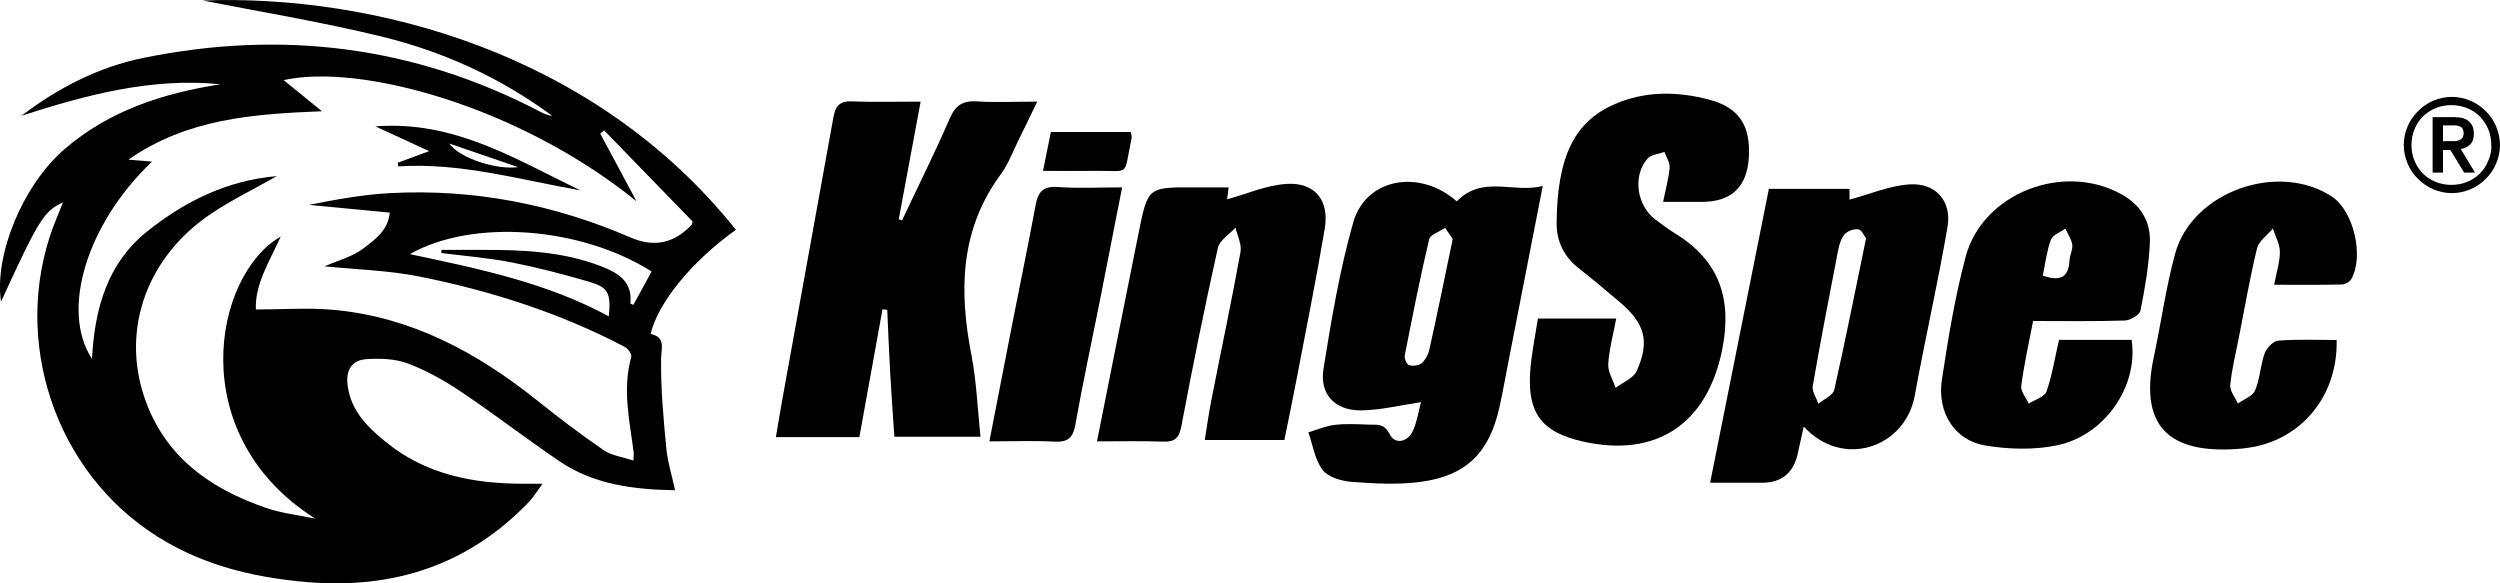
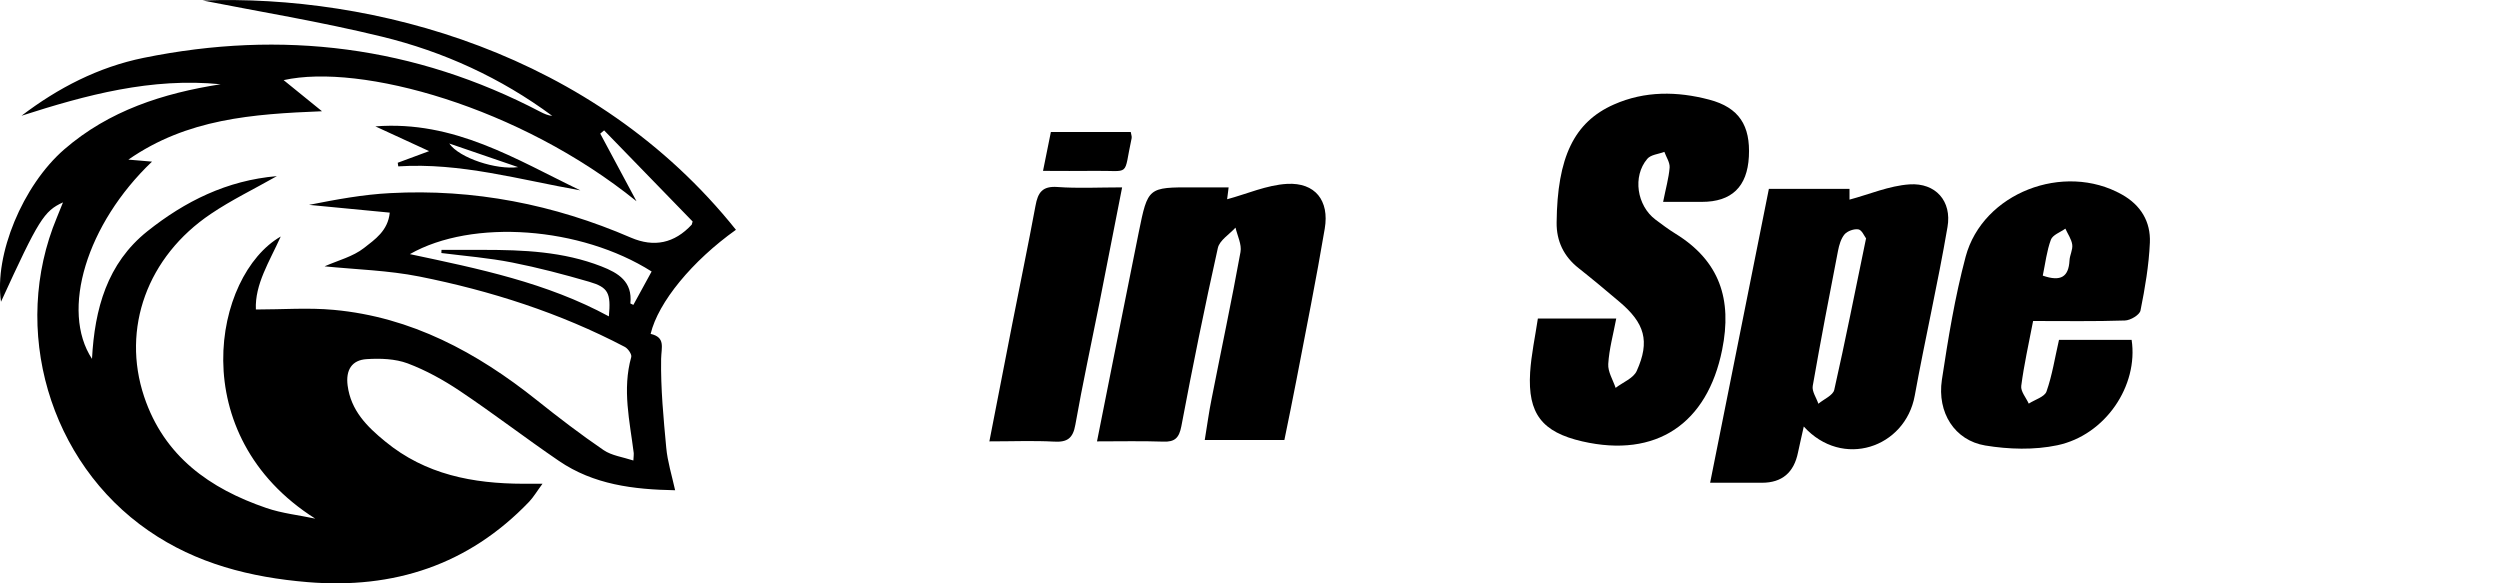
<svg xmlns="http://www.w3.org/2000/svg" id="Capa_1" data-name="Capa 1" viewBox="0 0 200 46.67">
  <defs>
    <style> .cls-1 { fill: #000; stroke-width: 0px; } </style>
  </defs>
  <g>
    <path class="cls-1" d="M58.88,18.38c-3.5,2.49-6.22,5.79-6.83,8.33,1.2.28.86,1.06.84,2-.04,2.37.19,4.75.41,7.11.1,1.1.44,2.18.71,3.4-3.34-.06-6.52-.45-9.3-2.35-2.67-1.82-5.24-3.8-7.93-5.6-1.3-.87-2.71-1.65-4.17-2.2-1-.37-2.18-.41-3.27-.34-1.21.07-1.69.89-1.53,2.11.26,2,1.54,3.28,3.01,4.48,3.22,2.65,7.02,3.37,11.04,3.38.42,0,.84,0,1.54,0-.46.62-.72,1.07-1.07,1.44-4.85,5.06-10.83,7-17.72,6.43-4.56-.38-8.9-1.47-12.72-4.11C3.93,36.98.83,26.31,4.55,17.4c.16-.38.31-.76.49-1.21-1.52.69-1.95,1.38-4.96,7.95-.55-3.75,1.73-9.3,5.06-12.19,3.59-3.11,7.91-4.49,12.51-5.21-5.53-.55-10.74.85-15.93,2.52,2.93-2.23,6.14-3.89,9.76-4.63,11.08-2.26,21.69-.95,31.76,4.32.29.15.6.29.94.32-4.11-3.04-8.7-5.14-13.63-6.34C25.64,1.73,20.62.91,16.22.04c13.54-.5,31.27,4.09,42.66,18.35ZM25.98,21.3c1.07-.47,2.26-.77,3.14-1.46.85-.67,1.92-1.37,2.06-2.83-2.24-.22-4.35-.42-6.46-.62,2.17-.43,4.32-.83,6.49-.94,6.69-.36,13.11.9,19.26,3.56q2.79,1.2,4.87-1.04s.04-.13.07-.25c-2.35-2.42-4.72-4.85-7.08-7.29-.1.09-.2.17-.31.26.92,1.72,1.84,3.44,2.9,5.41-9.35-7.57-22.08-11.06-28.23-9.69.96.78,1.9,1.54,3.07,2.49-5.56.22-10.79.6-15.49,3.87.74.06,1.27.11,1.89.16-5.23,4.98-7.34,11.92-4.8,15.78.21-4,1.21-7.64,4.43-10.21,3-2.39,6.36-4.07,10.36-4.41-1.83,1.04-3.64,1.91-5.28,3.02-5.09,3.42-7.16,9.17-5.34,14.62,1.6,4.78,5.25,7.36,9.78,8.91,1.25.43,2.6.57,3.91.85-10.56-6.68-8.15-19.47-2.76-22.57-.91,2.02-2.08,3.82-1.99,5.84,2.12,0,4.2-.16,6.24.03,6.2.57,11.44,3.4,16.23,7.22,1.74,1.39,3.52,2.75,5.35,4,.65.44,1.52.55,2.38.83.02-.37.04-.49.03-.59-.32-2.55-.93-5.09-.2-7.69.06-.21-.26-.68-.52-.81-5.19-2.72-10.73-4.49-16.44-5.63-2.47-.49-5.03-.56-7.55-.81ZM35.31,20.24c0-.08,0-.17.01-.25,1.11,0,2.23,0,3.34,0,3.21,0,6.4.13,9.45,1.32,1.36.53,2.5,1.22,2.32,2.96,0,.02.12.06.24.12.49-.89.98-1.78,1.46-2.67-5.67-3.59-14.34-4.24-19.34-1.39,5.52,1.17,10.94,2.28,15.92,4.98.17-1.87-.04-2.32-1.58-2.77-2.03-.59-4.08-1.13-6.16-1.54-1.87-.37-3.78-.52-5.68-.76Z" />
    <path class="cls-1" d="M31.82,13.02c.73-.27,1.47-.54,2.51-.93-1.55-.71-2.81-1.3-4.3-1.98,6.33-.49,11.25,2.65,16.4,5.12-4.84-.85-9.58-2.24-14.57-1.92-.01-.1-.03-.19-.04-.29ZM35.94,11.48c.81,1.17,3.78,2.13,5.51,1.89-2.04-.7-3.78-1.3-5.51-1.89Z" />
  </g>
  <g>
-     <path class="cls-1" d="M70.6,24.74c-.61,3.38-1.22,6.76-1.85,10.23h-6.68c.21-1.21.4-2.41.62-3.59,1.33-7.33,2.66-14.65,3.98-21.98.15-.86.46-1.33,1.46-1.29,1.77.07,3.55.02,5.52.02-.61,3.25-1.18,6.33-1.75,9.41.09.03.17.06.26.09,1.28-2.71,2.62-5.39,3.81-8.13.46-1.07,1.04-1.46,2.19-1.39,1.5.1,3.01.02,4.82.02-.57,1.17-1.02,2.12-1.49,3.06-.46.92-.81,1.91-1.41,2.73-3.28,4.43-3.37,9.32-2.37,14.46.41,2.11.49,4.28.73,6.56h-6.89c-.11-1.63-.24-3.33-.33-5.03-.1-1.71-.16-3.41-.24-5.12l-.37-.05Z" />
    <path class="cls-1" d="M133.05,16.15c.21-1.07.45-1.9.52-2.74.03-.41-.27-.84-.42-1.26-.47.18-1.09.22-1.37.56-1.19,1.4-.83,3.74.66,4.86.52.39,1.04.78,1.59,1.12,3.54,2.18,4.56,5.25,3.74,9.3-1.19,5.9-5.26,8.68-11.19,7.32-3.21-.74-4.37-2.21-4.17-5.51.09-1.43.4-2.85.62-4.32h6.27c-.24,1.27-.57,2.45-.64,3.64-.04.62.38,1.28.59,1.91.58-.45,1.43-.77,1.69-1.36,1.07-2.38.64-3.82-1.39-5.53-1.07-.91-2.15-1.81-3.25-2.68-1.2-.94-1.79-2.18-1.77-3.66.05-5.21,1.39-8.03,4.58-9.44,2.48-1.1,5.08-1.06,7.62-.39,2.41.63,3.31,2.09,3.18,4.56q-.19,3.62-3.76,3.62c-.96,0-1.92,0-3.08,0Z" />
-     <path class="cls-1" d="M116.54,16.11c2.07-2.13,4.52-.63,6.88-1.23-.97,4.99-1.89,9.69-2.81,14.39-.22,1.11-.41,2.23-.66,3.33-.81,3.62-2.65,5.46-6.3,5.95-1.8.24-3.67.14-5.49,0-.82-.06-1.89-.36-2.34-.94-.63-.81-.79-1.99-1.15-3.02.7-.21,1.39-.52,2.11-.6.91-.11,1.83-.05,2.75-.02.65.02,1.21-.12,1.66.79.41.82,1.45.62,1.86-.33.33-.76.45-1.61.63-2.26-1.69.25-3.26.65-4.82.66-2.07.01-3.31-1.29-2.98-3.33.63-3.93,1.29-7.89,2.38-11.71,1.02-3.56,5.33-4.29,8.28-1.68ZM116.22,19.12c-.18-.26-.39-.58-.61-.89-.44.3-1.19.53-1.28.92-.73,3.08-1.34,6.19-1.95,9.29-.05.24.16.72.34.77.3.09.78.05,1.01-.15.3-.26.53-.7.62-1.1.64-2.88,1.23-5.77,1.87-8.85Z" />
    <path class="cls-1" d="M144.3,34.13c-.18.82-.33,1.44-.46,2.07q-.49,2.42-2.88,2.42c-1.29,0-2.57,0-4.15,0,1.59-7.95,3.14-15.7,4.7-23.51h6.45v.86c1.58-.42,3.17-1.11,4.8-1.22,2.09-.14,3.4,1.34,3.04,3.41-.77,4.51-1.8,8.98-2.62,13.49-.76,4.18-5.79,5.88-8.88,2.47ZM149.29,19.08c-.15-.2-.34-.68-.62-.73-.34-.06-.87.13-1.1.39-.29.34-.44.86-.53,1.33-.7,3.6-1.39,7.19-2.02,10.8-.08.44.29.95.45,1.43.44-.37,1.17-.67,1.27-1.11.89-3.94,1.67-7.9,2.54-12.1Z" />
    <path class="cls-1" d="M87.76,35.31c1.15-5.76,2.23-11.25,3.34-16.73.73-3.6.74-3.6,4.37-3.59.91,0,1.83,0,2.82,0-.07.52-.12.91-.12.95,1.57-.42,3.17-1.14,4.8-1.23,2.24-.12,3.39,1.33,3.01,3.58-.68,4.04-1.49,8.06-2.26,12.08-.3,1.58-.63,3.15-.97,4.83h-6.37c.19-1.14.33-2.23.55-3.3.77-3.92,1.6-7.82,2.31-11.74.11-.61-.25-1.3-.4-1.95-.49.54-1.27,1.01-1.41,1.62-1.06,4.74-2.02,9.49-2.92,14.26-.18.94-.52,1.28-1.46,1.24-1.71-.06-3.41-.02-5.28-.02Z" />
    <path class="cls-1" d="M162.65,25.67c-.35,1.82-.73,3.5-.95,5.2-.06.44.39.95.6,1.42.49-.32,1.27-.54,1.42-.97.46-1.31.67-2.7,1-4.13h5.81c.55,3.65-2.08,7.61-5.94,8.43-1.85.39-3.89.33-5.77.02-2.45-.41-3.86-2.63-3.47-5.25.5-3.3,1.04-6.62,1.9-9.85,1.37-5.11,7.85-7.59,12.5-4.98,1.52.85,2.31,2.18,2.24,3.85-.08,1.82-.39,3.64-.75,5.43-.07.35-.8.79-1.25.8-2.42.08-4.84.04-7.36.04ZM163.42,22.05c1.47.51,2.07.08,2.14-1.21.02-.43.27-.86.22-1.26-.06-.45-.36-.86-.55-1.29-.4.29-1.02.5-1.16.89-.33.89-.44,1.87-.65,2.88Z" />
-     <path class="cls-1" d="M181.93,22.78c.2-1.06.47-1.85.46-2.63,0-.62-.36-1.24-.56-1.87-.44.53-1.12.99-1.27,1.59-.57,2.35-.98,4.75-1.45,7.13-.25,1.27-.57,2.53-.69,3.81-.04.47.39.98.61,1.47.48-.34,1.18-.59,1.38-1.05.39-.93.42-2,.76-2.96.16-.43.69-.99,1.09-1.02,1.55-.12,3.11-.05,4.67-.05.11,4.58-2.96,8.15-7.29,8.65-.11.01-.21.03-.32.04-5.3.46-8.31-1.33-7.01-7.36.59-2.74.96-5.53,1.7-8.23,1.35-4.97,8.25-7.41,12.56-4.56,1.72,1.14,2.58,4.78,1.52,6.61-.13.22-.5.4-.76.41-1.72.04-3.44.02-5.4.02Z" />
    <path class="cls-1" d="M89.77,14.99c-.63,3.23-1.23,6.27-1.83,9.32-.64,3.22-1.34,6.43-1.91,9.66-.19,1.09-.64,1.42-1.7,1.36-1.65-.09-3.31-.02-5.18-.02.64-3.26,1.23-6.3,1.82-9.34.62-3.17,1.28-6.33,1.87-9.51.19-1.05.54-1.59,1.76-1.5,1.65.12,3.32.03,5.17.03Z" />
    <path class="cls-1" d="M83.44,13.68c.24-1.2.43-2.14.63-3.12h6.39c.03.2.1.36.07.5-.69,3.17,0,2.56-3.03,2.61-1.29.02-2.57,0-4.06,0Z" />
-     <path class="cls-1" d="M199.69,10.11c-.2-.47-.47-.87-.83-1.22-.35-.35-.75-.63-1.22-.83s-.98-.31-1.49-.31c-.55,0-1.02.12-1.49.31-.47.2-.87.47-1.22.83-.35.35-.63.75-.83,1.22-.2.47-.31.98-.31,1.49,0,.55.12,1.02.31,1.49s.47.87.83,1.22c.35.35.75.63,1.22.83s.98.31,1.49.31c.55,0,1.02-.12,1.49-.31.47-.2.87-.47,1.22-.83.35-.35.63-.75.83-1.22.2-.47.31-.98.31-1.49s-.12-1.02-.31-1.49ZM199.06,12.86c-.16.39-.39.75-.67,1.02-.28.28-.63.51-1.02.67s-.79.24-1.26.24c-.43,0-.87-.08-1.26-.24-.39-.16-.75-.39-1.02-.67s-.51-.63-.67-1.02c-.16-.39-.24-.79-.24-1.26,0-.43.08-.87.24-1.26s.39-.75.67-1.02c.28-.28.63-.51,1.02-.67s.79-.24,1.26-.24c.43,0,.87.08,1.26.24.39.16.75.39,1.02.67s.51.63.67,1.02c.16.39.24.79.24,1.26.04.47-.08.87-.24,1.26ZM196.85,11.92c.31-.04.55-.16.75-.35s.31-.47.31-.87c0-.43-.12-.75-.39-.98-.24-.24-.67-.35-1.18-.35h-1.73v4.44h.83v-1.81h.59l1.1,1.81h.87l-1.14-1.89ZM196.42,11.29h-.98v-1.26h.98c.12,0,.24.04.35.08.12.04.2.12.24.2s.08.2.08.35-.04.28-.08.35c-.08.08-.16.16-.24.2-.12.04-.24.08-.35.08Z" />
  </g>
</svg>